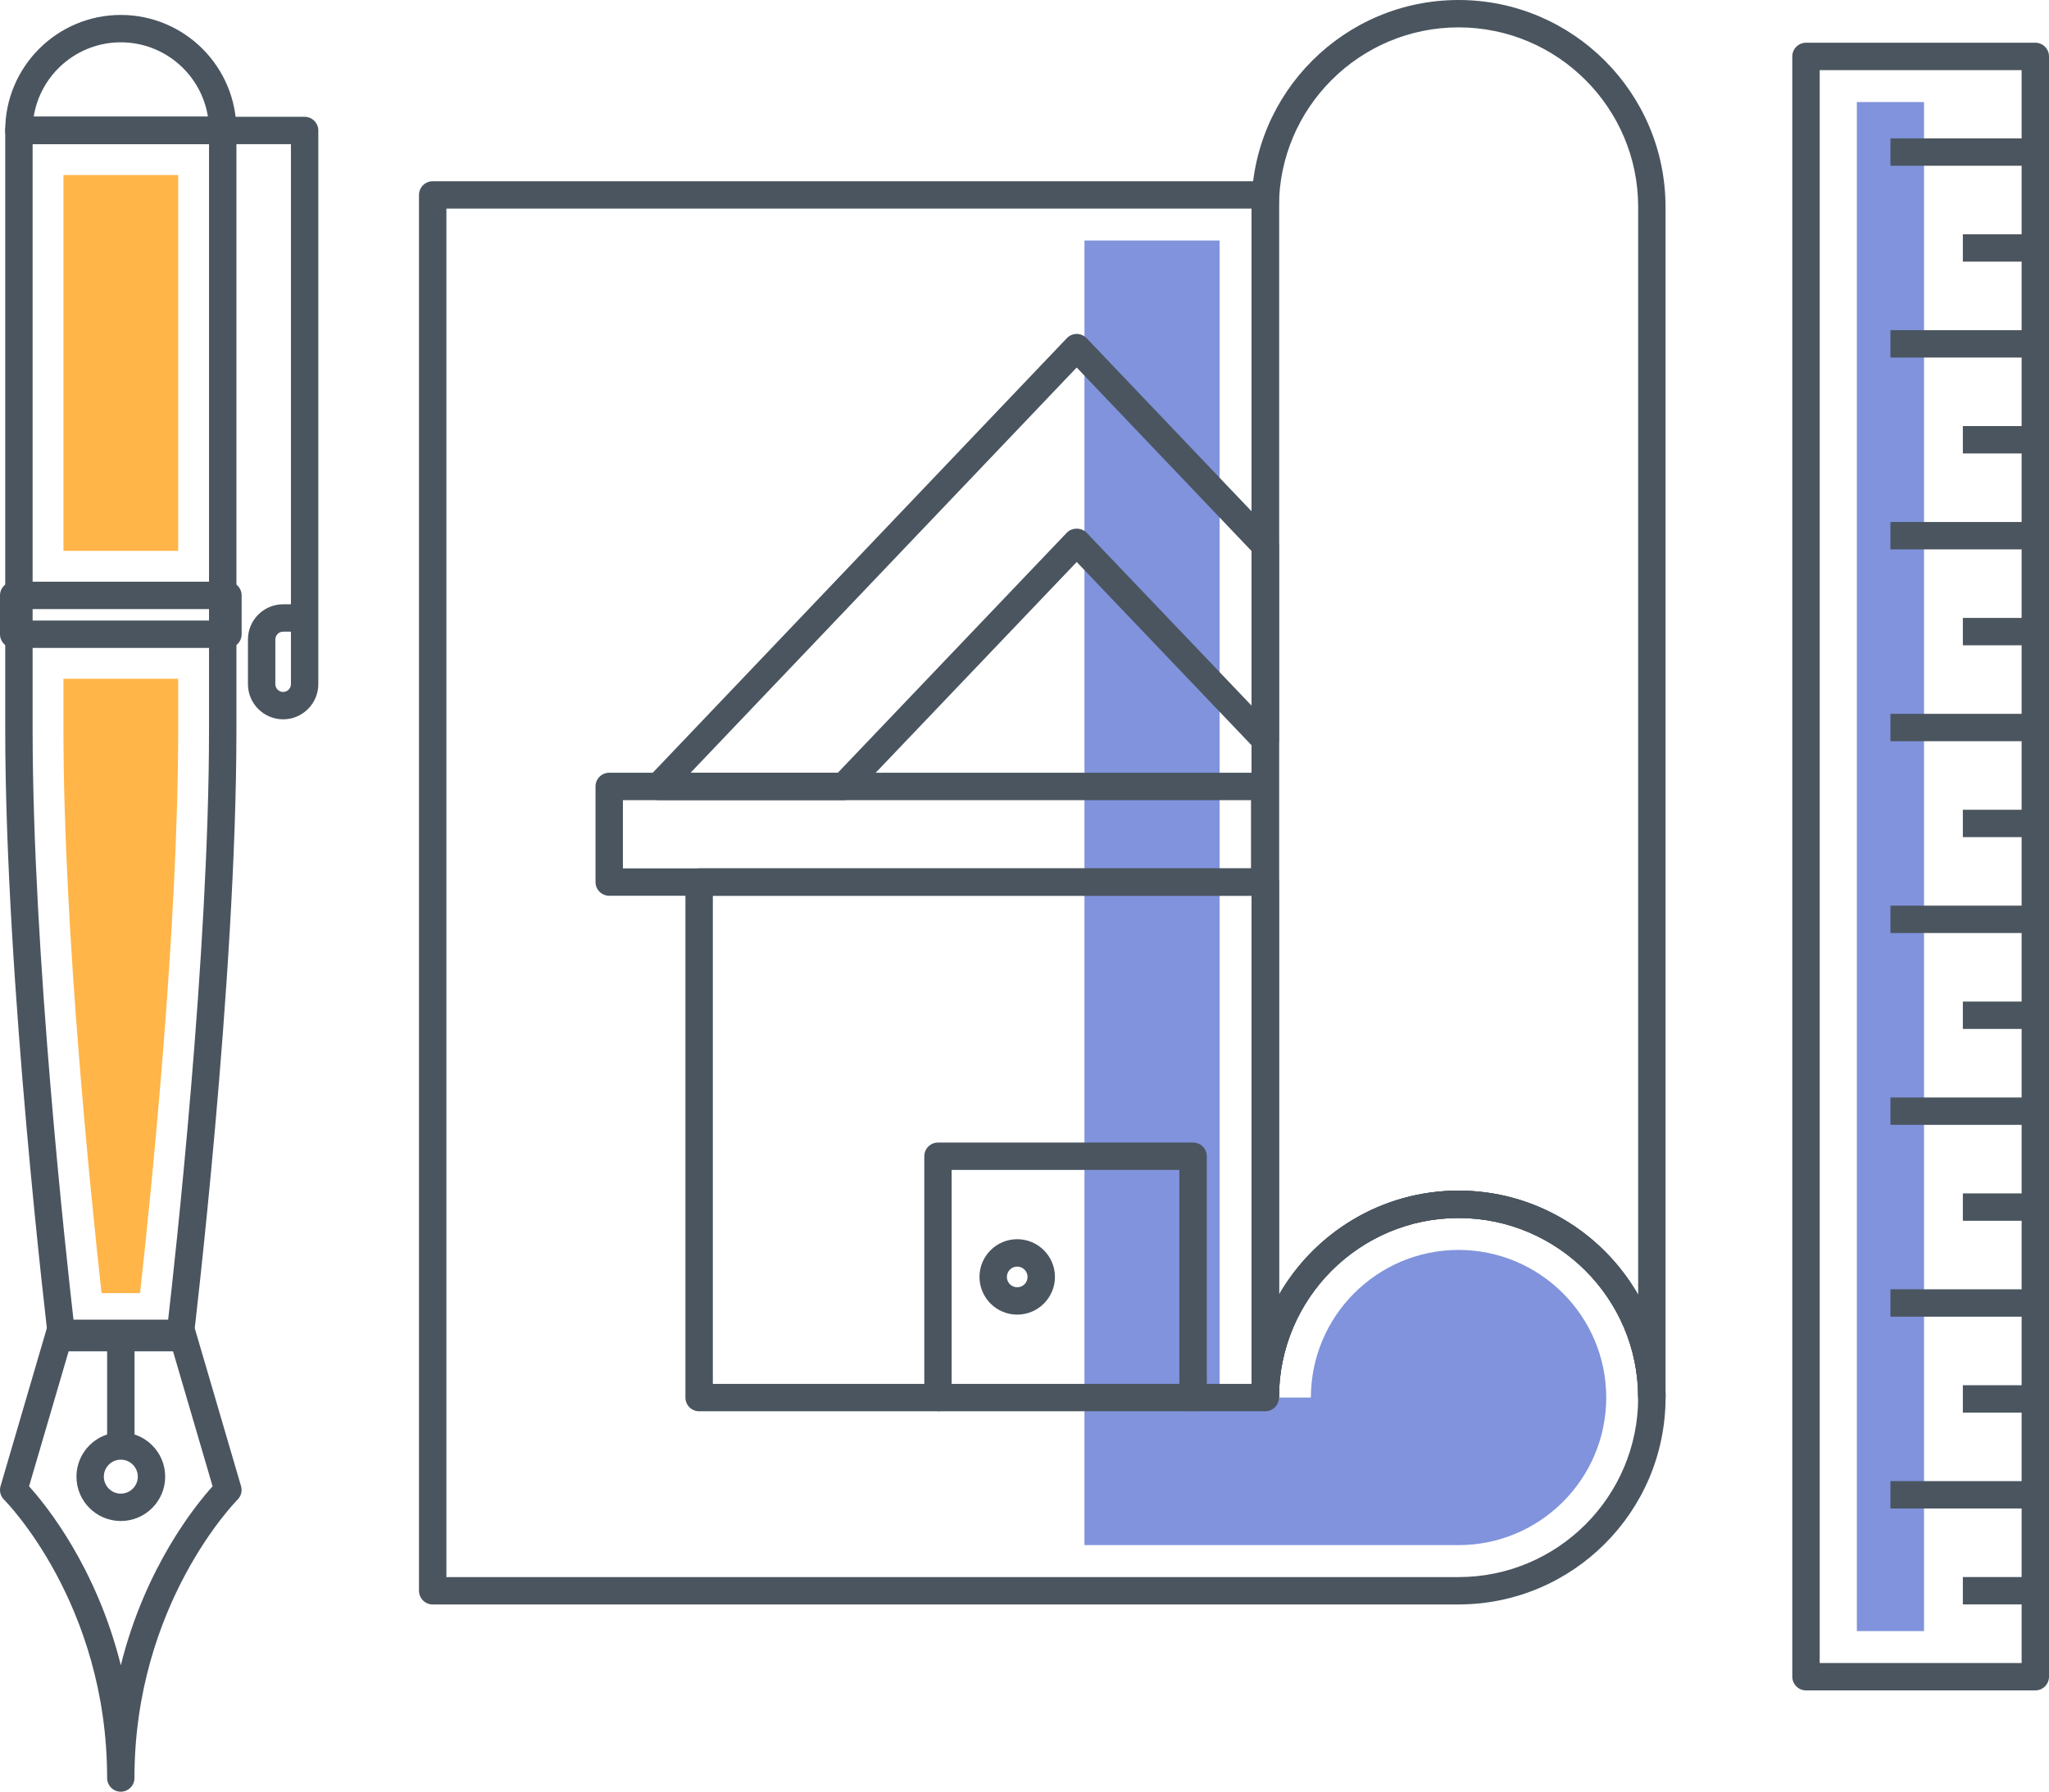
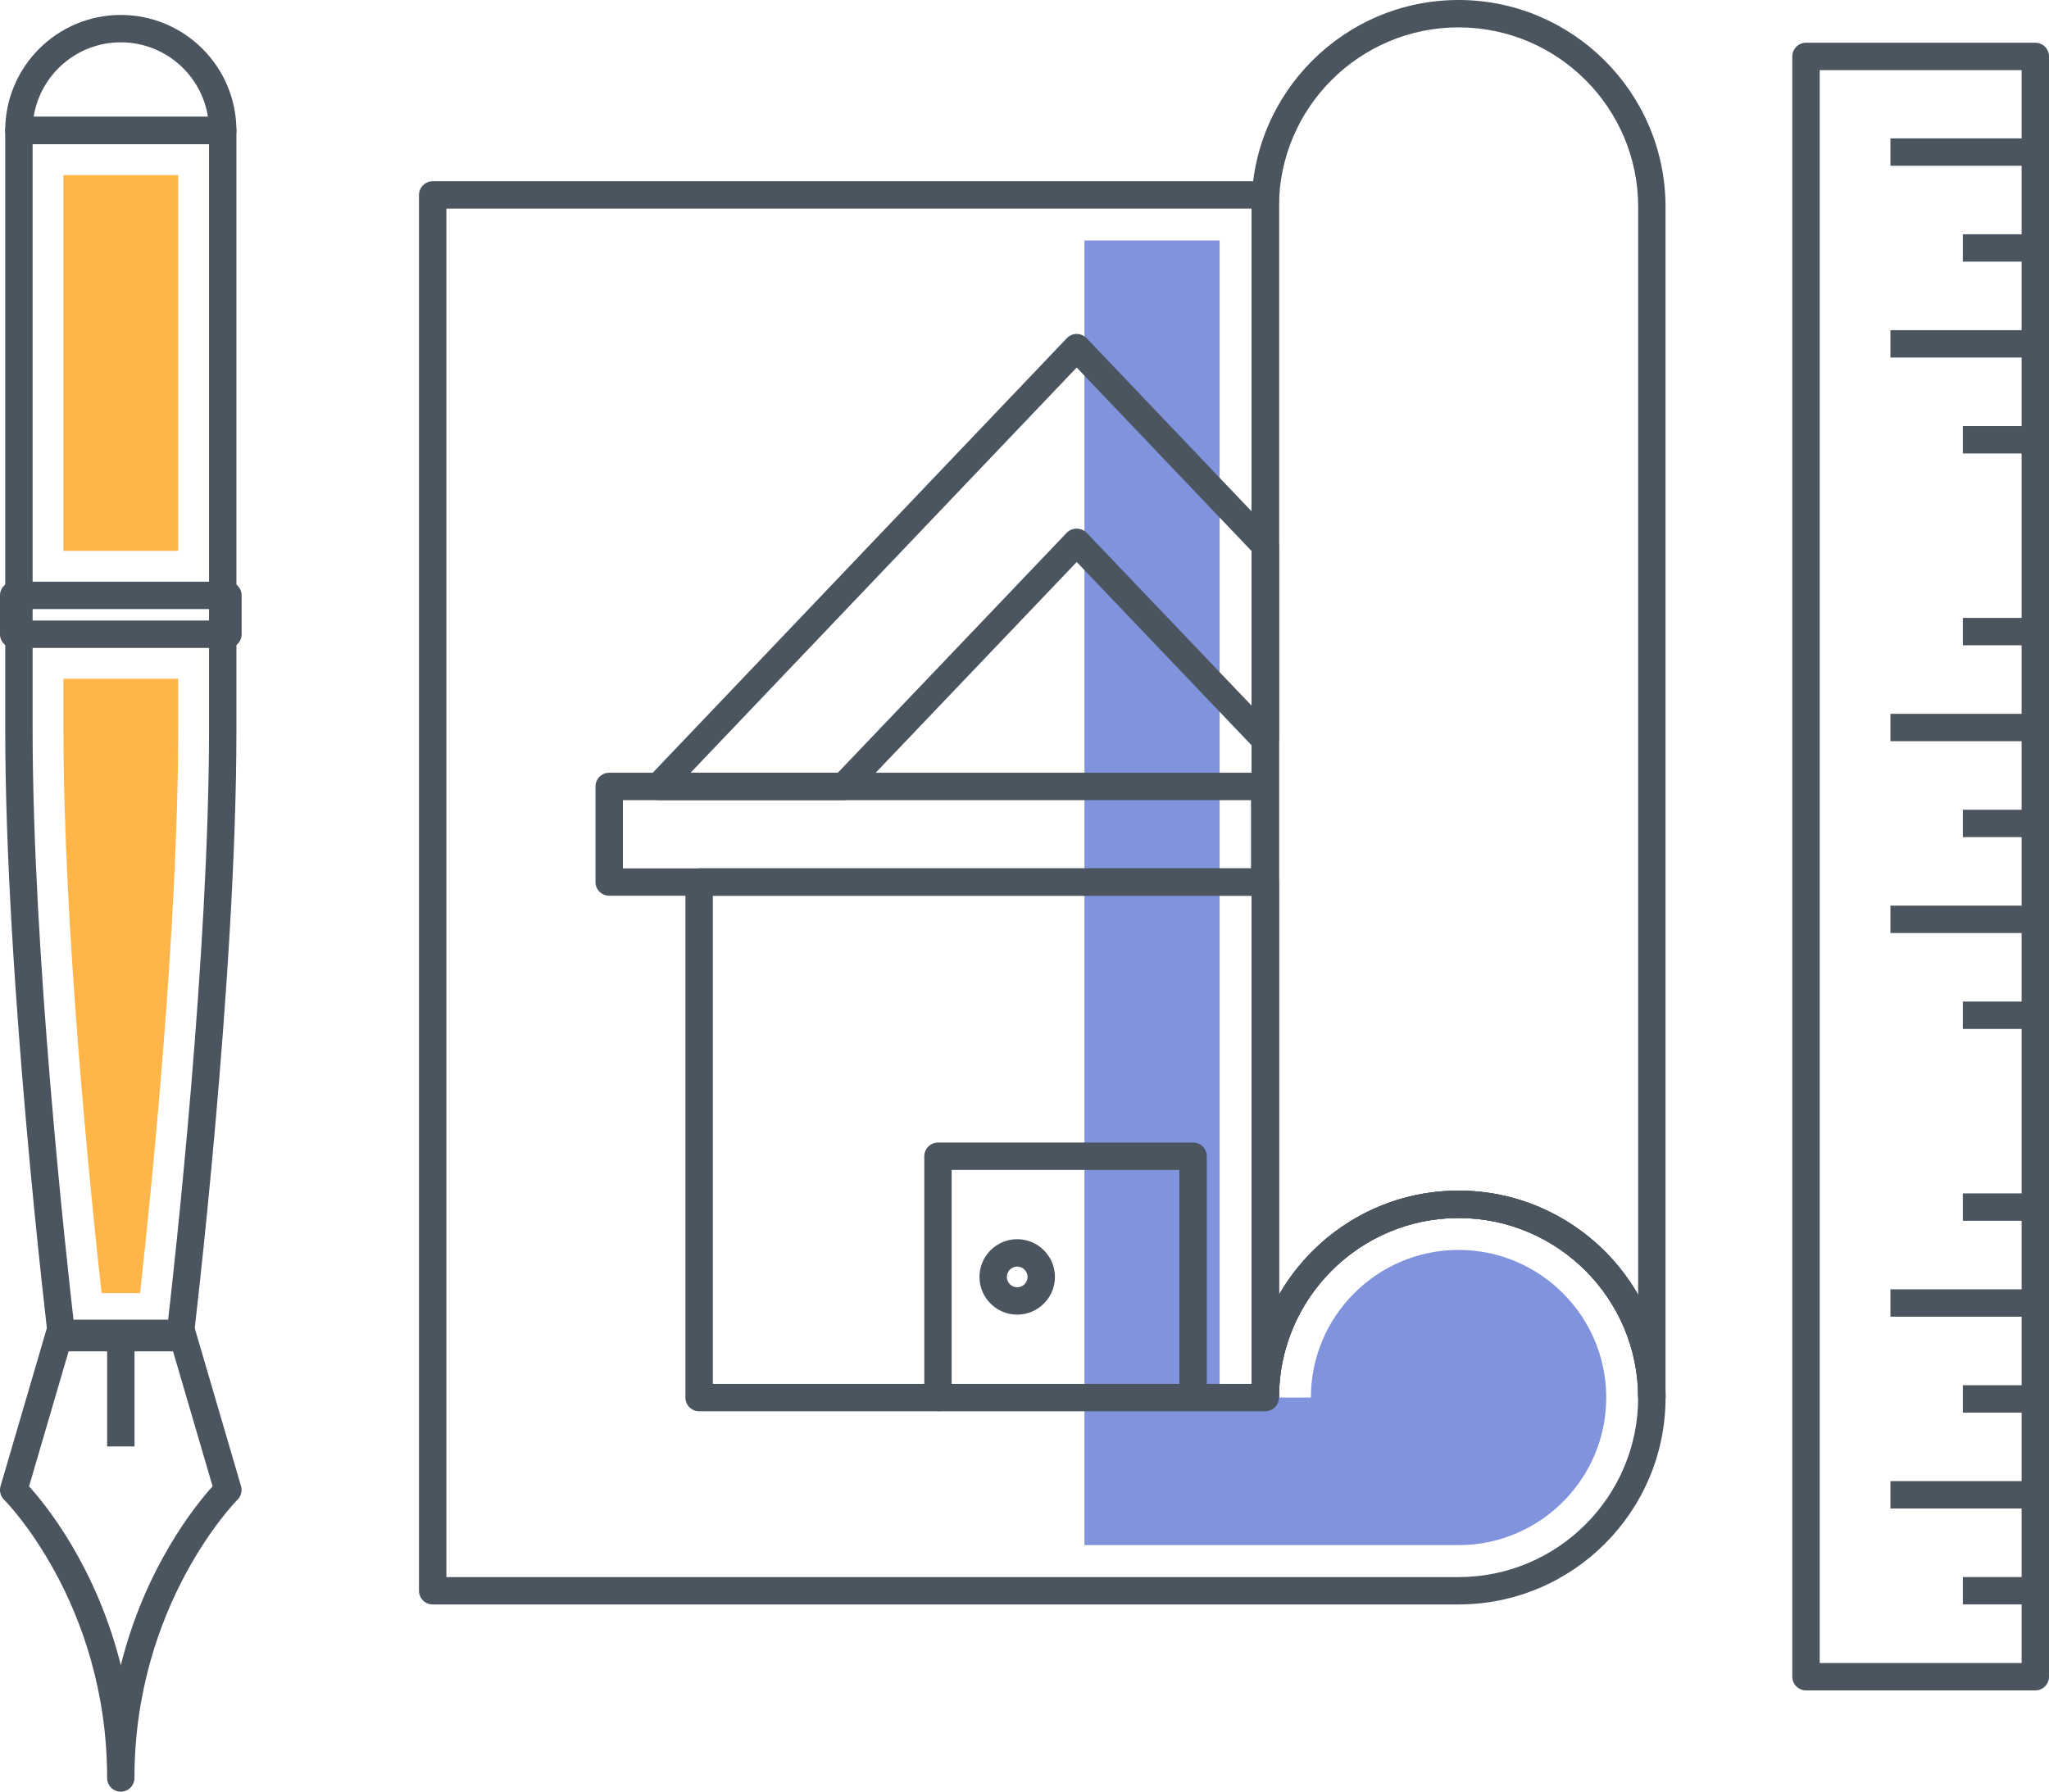
<svg xmlns="http://www.w3.org/2000/svg" id="Capa_2" data-name="Capa 2" viewBox="0 0 934.79 817.62">
  <defs>
    <style>
      .cls-1 {
        fill: #8093dc;
      }

      .cls-2 {
        fill: #4a555f;
      }

      .cls-3 {
        fill: #ffb548;
        stroke: #ffb548;
        stroke-miterlimit: 10;
      }
    </style>
  </defs>
  <g id="Capa_1-2" data-name="Capa 1">
    <path class="cls-2" d="M665.43,732.17H197.4c-3.45,0-6.25-2.8-6.25-6.25V88.96c0-3.45,2.8-6.25,6.25-6.25h379.84c3.45,0,6.25,2.8,6.25,6.25v501.91c16.3-28.39,46.93-47.55,81.95-47.55,52.06,0,94.42,42.36,94.42,94.42s-42.36,94.42-94.42,94.42ZM203.65,719.68h461.78c45.18,0,81.93-36.75,81.93-81.93s-36.75-81.93-81.93-81.93-81.93,36.75-81.93,81.93l-12.5.02V95.21H203.65v624.47Z" />
    <path class="cls-2" d="M759.86,637.76h-12.49c0-45.18-36.76-81.94-81.94-81.94s-81.94,36.76-81.94,81.94h-12.49c0-52.07,42.36-94.43,94.43-94.43s94.43,42.36,94.43,94.43Z" />
    <path class="cls-2" d="M753.61,644.01c-3.45,0-6.25-2.8-6.25-6.25,0-45.18-36.76-81.94-81.94-81.94s-81.94,36.76-81.94,81.94c0,3.45-2.8,6.25-6.25,6.25s-6.25-2.8-6.25-6.25V94.39c0-52.05,42.36-94.39,94.43-94.39s94.43,42.34,94.43,94.39v543.37c0,3.45-2.8,6.25-6.25,6.25ZM665.42,543.33c35.01,0,65.64,19.15,81.94,47.53V94.39c0-45.16-36.76-81.9-81.94-81.9s-81.94,36.74-81.94,81.9v496.47c16.31-28.38,46.93-47.53,81.94-47.53Z" />
-     <path class="cls-2" d="M55.12,694.09c-11.16,0-20.24-9.08-20.24-20.24s9.08-20.24,20.24-20.24,20.24,9.08,20.24,20.24-9.08,20.24-20.24,20.24ZM55.12,666.1c-4.27,0-7.75,3.48-7.75,7.75s3.48,7.75,7.75,7.75,7.75-3.48,7.75-7.75-3.48-7.75-7.75-7.75Z" />
    <path class="cls-2" d="M55.12,817.62c-3.45,0-6.25-2.8-6.25-6.25,0-79.72-46.54-126.54-47.01-127-1.64-1.61-2.26-4-1.61-6.2l20.94-71.47c.78-2.66,3.22-4.49,5.99-4.49h55.85c2.77,0,5.21,1.83,5.99,4.49l20.94,71.47c.65,2.21.03,4.59-1.61,6.2-.46.46-47.01,47.55-47.01,127,0,3.45-2.8,6.25-6.25,6.25ZM13.25,678.25c7.82,8.65,30.72,36.9,41.87,81.65,11.15-44.75,34.06-72.99,41.87-81.65l-18.62-63.55h-17v45.36h-12.49v-45.36h-17l-18.62,63.55Z" />
    <path class="cls-1" d="M494.75,705.09V109.76h61.66v528h41.64c0-37.15,30.22-67.37,67.37-67.37s67.37,30.22,67.37,67.37-30.22,67.33-67.37,67.33h-170.67Z" />
    <path class="cls-2" d="M82.04,616.67H28.19c-3.16,0-5.82-2.36-6.2-5.5-.2-1.62-19.6-163.51-19.6-278.1V59.55c0-3.45,2.8-6.25,6.25-6.25h92.97c3.45,0,6.25,2.8,6.25,6.25v273.52c0,114.59-19.41,276.48-19.61,278.1-.38,3.14-3.04,5.5-6.2,5.5ZM33.75,604.18h42.74c3.38-29.28,18.87-169.17,18.87-271.11V65.8H14.88v267.28c0,101.94,15.49,241.83,18.87,271.11Z" />
    <rect class="cls-3" x="29.45" y="80.37" width="51.34" height="170.5" />
    <path class="cls-3" d="M46.78,589.59c-5.02-45.45-17.33-166.16-17.33-256.53v-22.82h51.34v22.82c0,90.41-12.31,211.09-17.33,256.53h-16.68Z" />
    <path class="cls-2" d="M101.6,65.79H8.63c-3.45,0-6.25-2.8-6.25-6.25C2.39,30.47,26.04,6.82,55.12,6.82s52.73,23.65,52.73,52.73c0,3.45-2.8,6.25-6.25,6.25ZM15.36,53.3h79.51c-3.01-19.23-19.69-33.99-39.76-33.99S18.37,34.07,15.36,53.3Z" />
-     <path class="cls-2" d="M129.17,328.25c-8.85,0-16.05-7.2-16.05-16.05v-20.39c0-8.85,7.2-16.05,16.05-16.05h3.56V65.79H8.63v-12.49h130.34c3.45,0,6.25,2.8,6.25,6.25v252.65c0,8.85-7.2,16.05-16.05,16.05ZM129.17,288.25c-1.96,0-3.56,1.6-3.56,3.56v20.39c0,1.96,1.6,3.56,3.56,3.56s3.56-1.6,3.56-3.56v-23.95h-3.56Z" />
    <path class="cls-2" d="M103.99,295.68H6.25C2.8,295.68,0,292.88,0,289.43v-17.73c0-3.45,2.8-6.25,6.25-6.25h97.74c3.45,0,6.25,2.8,6.25,6.25v17.73c0,3.45-2.8,6.25-6.25,6.25ZM12.49,283.19h85.25v-5.24H12.49v5.24Z" />
    <path class="cls-2" d="M576.97,408.76h-299.04c-3.45,0-6.25-2.8-6.25-6.25v-43.63c0-3.45,2.8-6.25,6.25-6.25h299.04c3.45,0,6.25,2.8,6.25,6.25v43.63c0,3.45-2.8,6.25-6.25,6.25ZM284.18,396.27h286.55v-31.14h-286.55v31.14Z" />
    <path class="cls-2" d="M384.92,365.12h-84.44c-2.5,0-4.76-1.49-5.74-3.79-.98-2.3-.5-4.96,1.22-6.77l190.74-200.23c1.18-1.24,2.81-1.94,4.52-1.94h0c1.71,0,3.34.7,4.52,1.94l86.02,90.31c1.11,1.16,1.72,2.7,1.72,4.31v88.65c0,2.55-1.55,4.85-3.92,5.8-2.37.95-5.08.36-6.84-1.49l-81.5-85.45-101.78,106.72c-1.18,1.24-2.81,1.94-4.52,1.94ZM315.05,352.63h67.19l104.45-109.53c2.36-2.47,6.68-2.47,9.04,0l75.26,78.9v-70.55l-79.78-83.75-176.16,184.93Z" />
    <path class="cls-2" d="M577.24,644.01h-32.94c-3.45,0-6.25-2.8-6.25-6.25v-103.88h-103.89v103.88c0,3.45-2.8,6.25-6.25,6.25h-108.96c-3.45,0-6.25-2.8-6.25-6.25v-235.25c0-3.45,2.8-6.25,6.25-6.25h258.28c3.45,0,6.25,2.8,6.25,6.25v235.25c0,3.45-2.8,6.25-6.25,6.25ZM550.55,631.52h20.44v-222.76h-245.78v222.76h96.47v-103.88c0-3.45,2.8-6.25,6.25-6.25h116.38c3.45,0,6.25,2.8,6.25,6.25v103.88Z" />
    <path class="cls-2" d="M464.07,599.91c-9.49,0-17.21-7.72-17.21-17.21s7.72-17.21,17.21-17.21,17.21,7.72,17.21,17.21-7.72,17.21-17.21,17.21ZM464.07,577.99c-2.6,0-4.72,2.12-4.72,4.72s2.12,4.72,4.72,4.72,4.72-2.12,4.72-4.72-2.12-4.72-4.72-4.72Z" />
    <rect class="cls-2" x="427.92" y="631.52" width="116.38" height="12.49" />
    <path class="cls-2" d="M928.54,771.39h-104.61c-3.45,0-6.25-2.8-6.25-6.25V25.75c0-3.45,2.8-6.25,6.25-6.25h104.61c3.45,0,6.25,2.8,6.25,6.25v739.39c0,3.45-2.8,6.25-6.25,6.25ZM830.18,758.9h92.12V32h-92.12v726.9Z" />
-     <rect class="cls-1" x="847.13" y="46.57" width="30.64" height="697.76" />
    <rect class="cls-2" x="862.45" y="63.14" width="66.09" height="12.49" />
    <rect class="cls-2" x="895.49" y="106.9" width="33.05" height="12.49" />
    <rect class="cls-2" x="862.45" y="150.67" width="66.09" height="12.49" />
    <rect class="cls-2" x="895.49" y="194.44" width="33.05" height="12.49" />
-     <rect class="cls-2" x="862.45" y="238.21" width="66.09" height="12.49" />
    <rect class="cls-2" x="895.49" y="281.98" width="33.05" height="12.49" />
    <rect class="cls-2" x="862.45" y="325.75" width="66.09" height="12.49" />
    <rect class="cls-2" x="895.49" y="369.52" width="33.05" height="12.49" />
    <rect class="cls-2" x="862.45" y="413.28" width="66.09" height="12.49" />
    <rect class="cls-2" x="895.49" y="457.05" width="33.05" height="12.49" />
-     <rect class="cls-2" x="862.45" y="500.82" width="66.09" height="12.49" />
    <rect class="cls-2" x="895.49" y="544.59" width="33.05" height="12.49" />
    <rect class="cls-2" x="862.45" y="588.36" width="66.09" height="12.49" />
    <rect class="cls-2" x="895.49" y="632.13" width="33.05" height="12.49" />
    <rect class="cls-2" x="862.45" y="675.89" width="66.09" height="12.49" />
    <rect class="cls-2" x="895.49" y="719.66" width="33.05" height="12.49" />
  </g>
</svg>